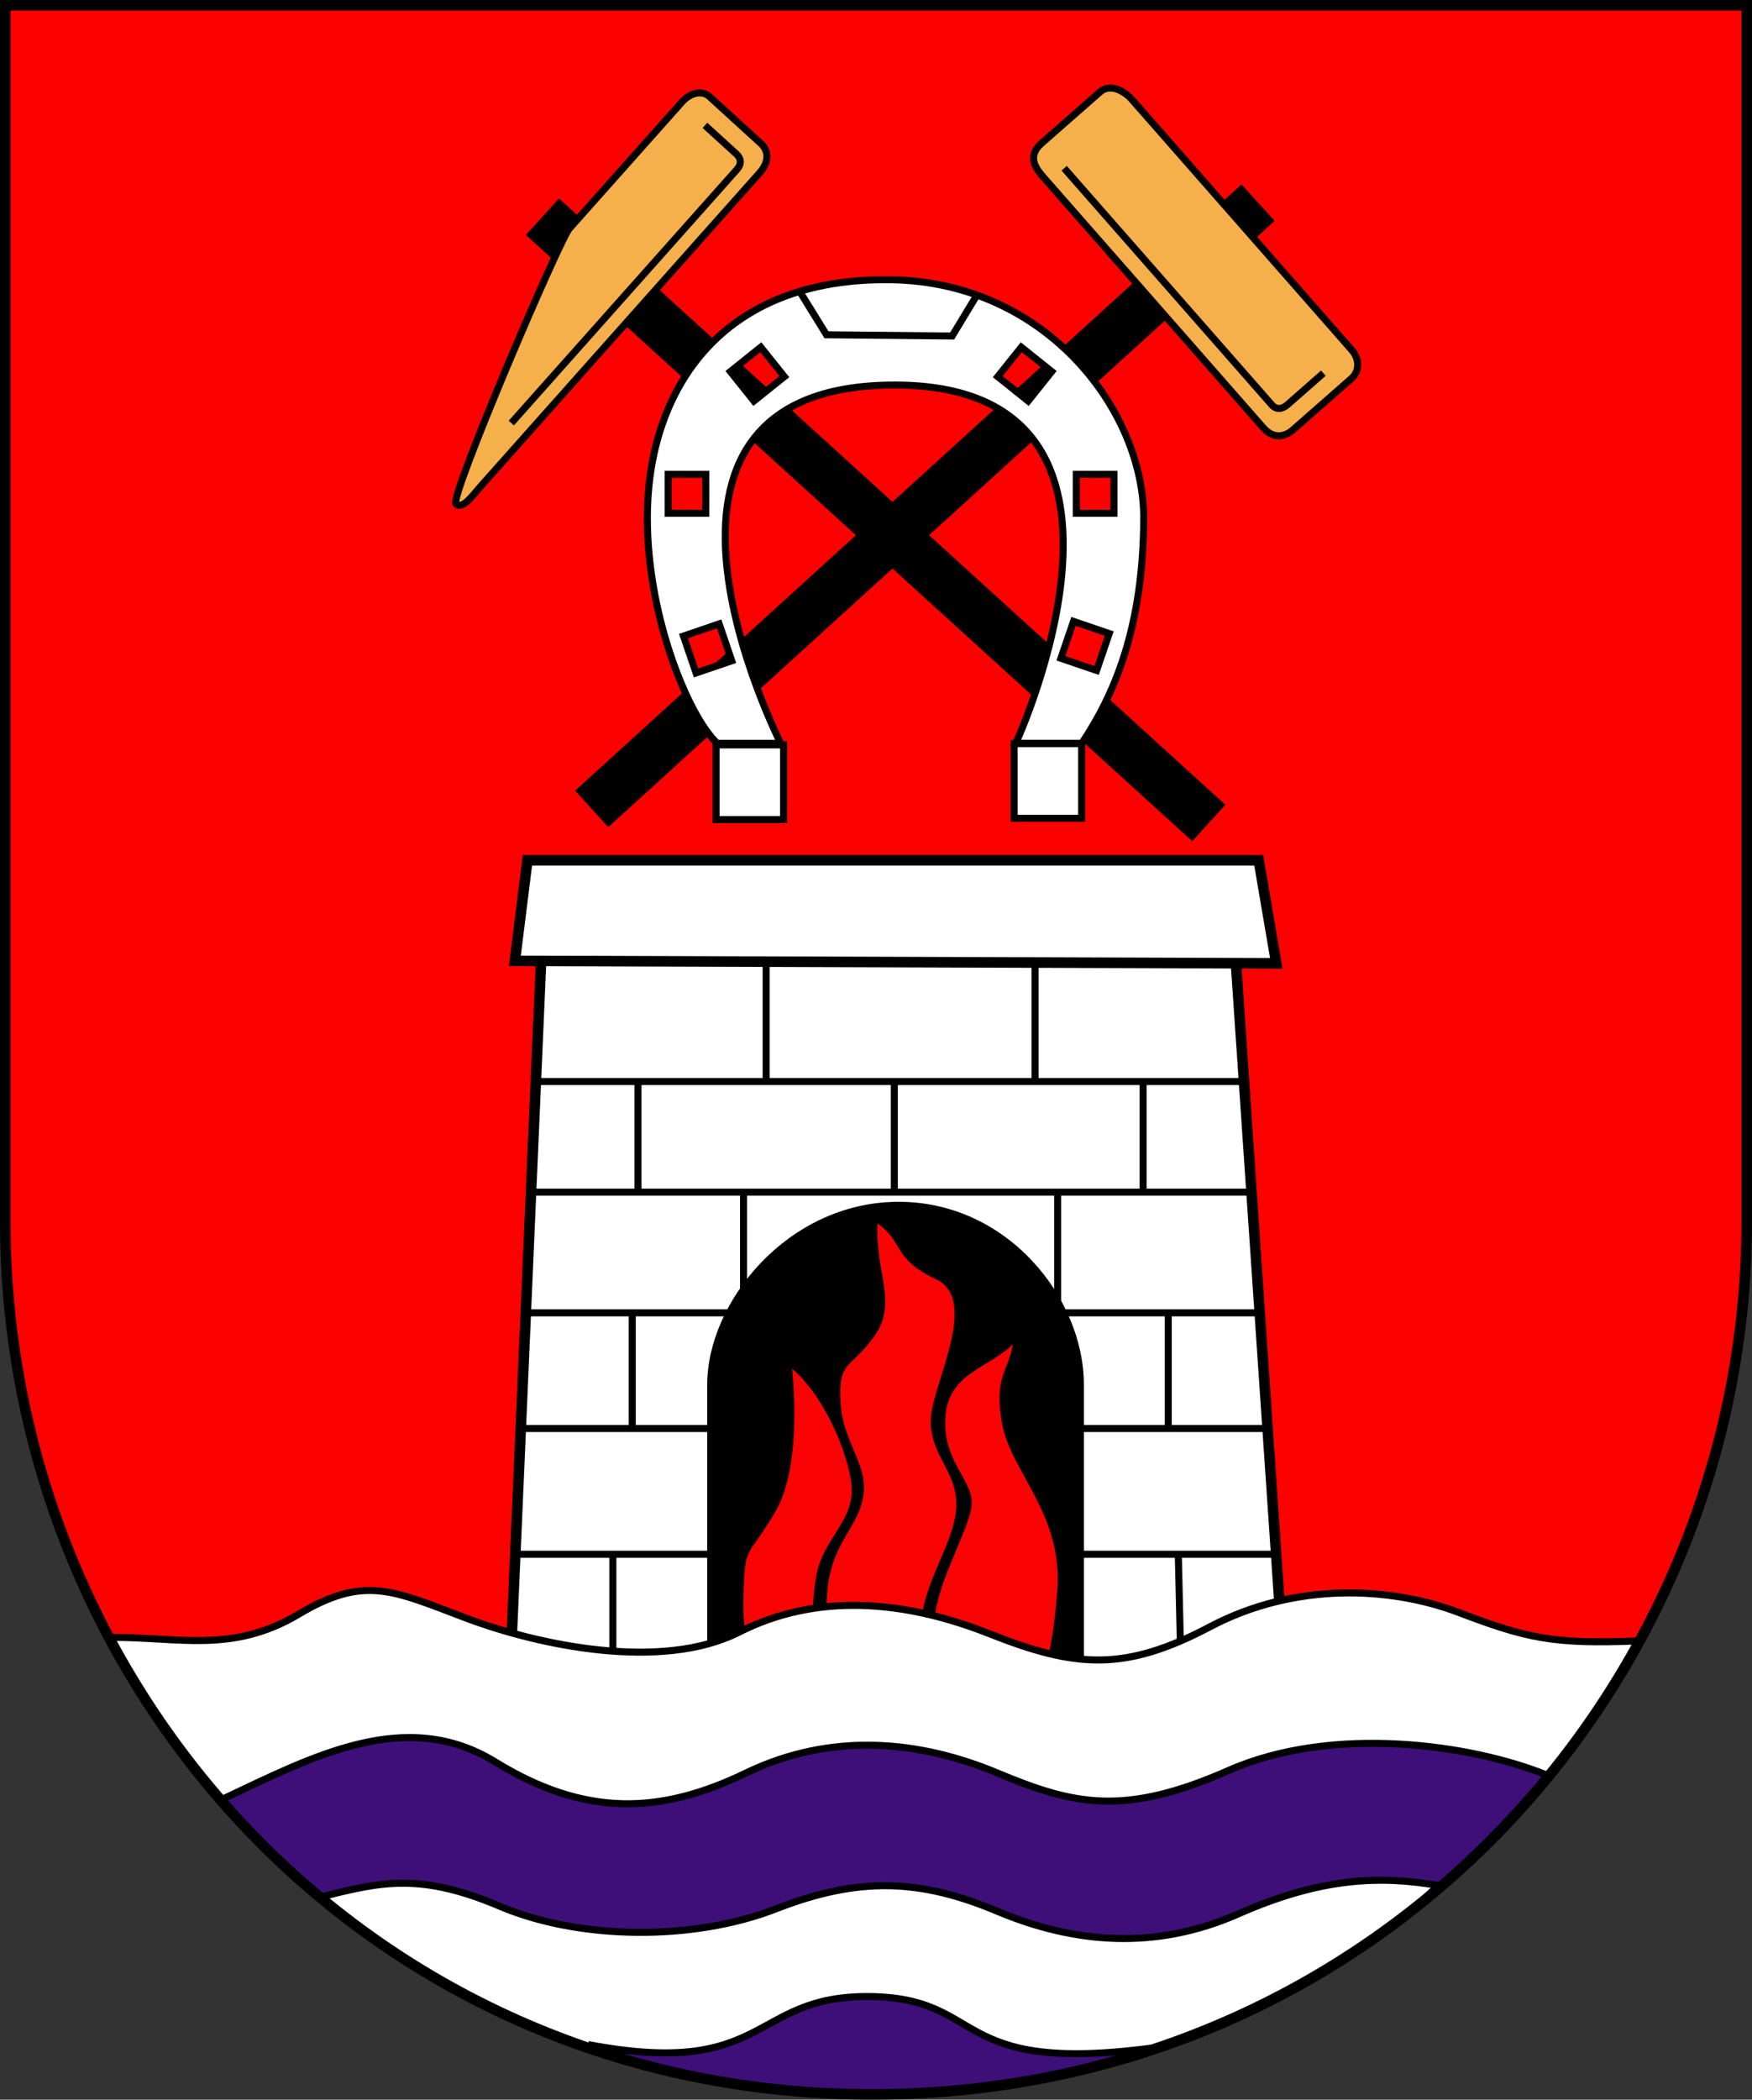
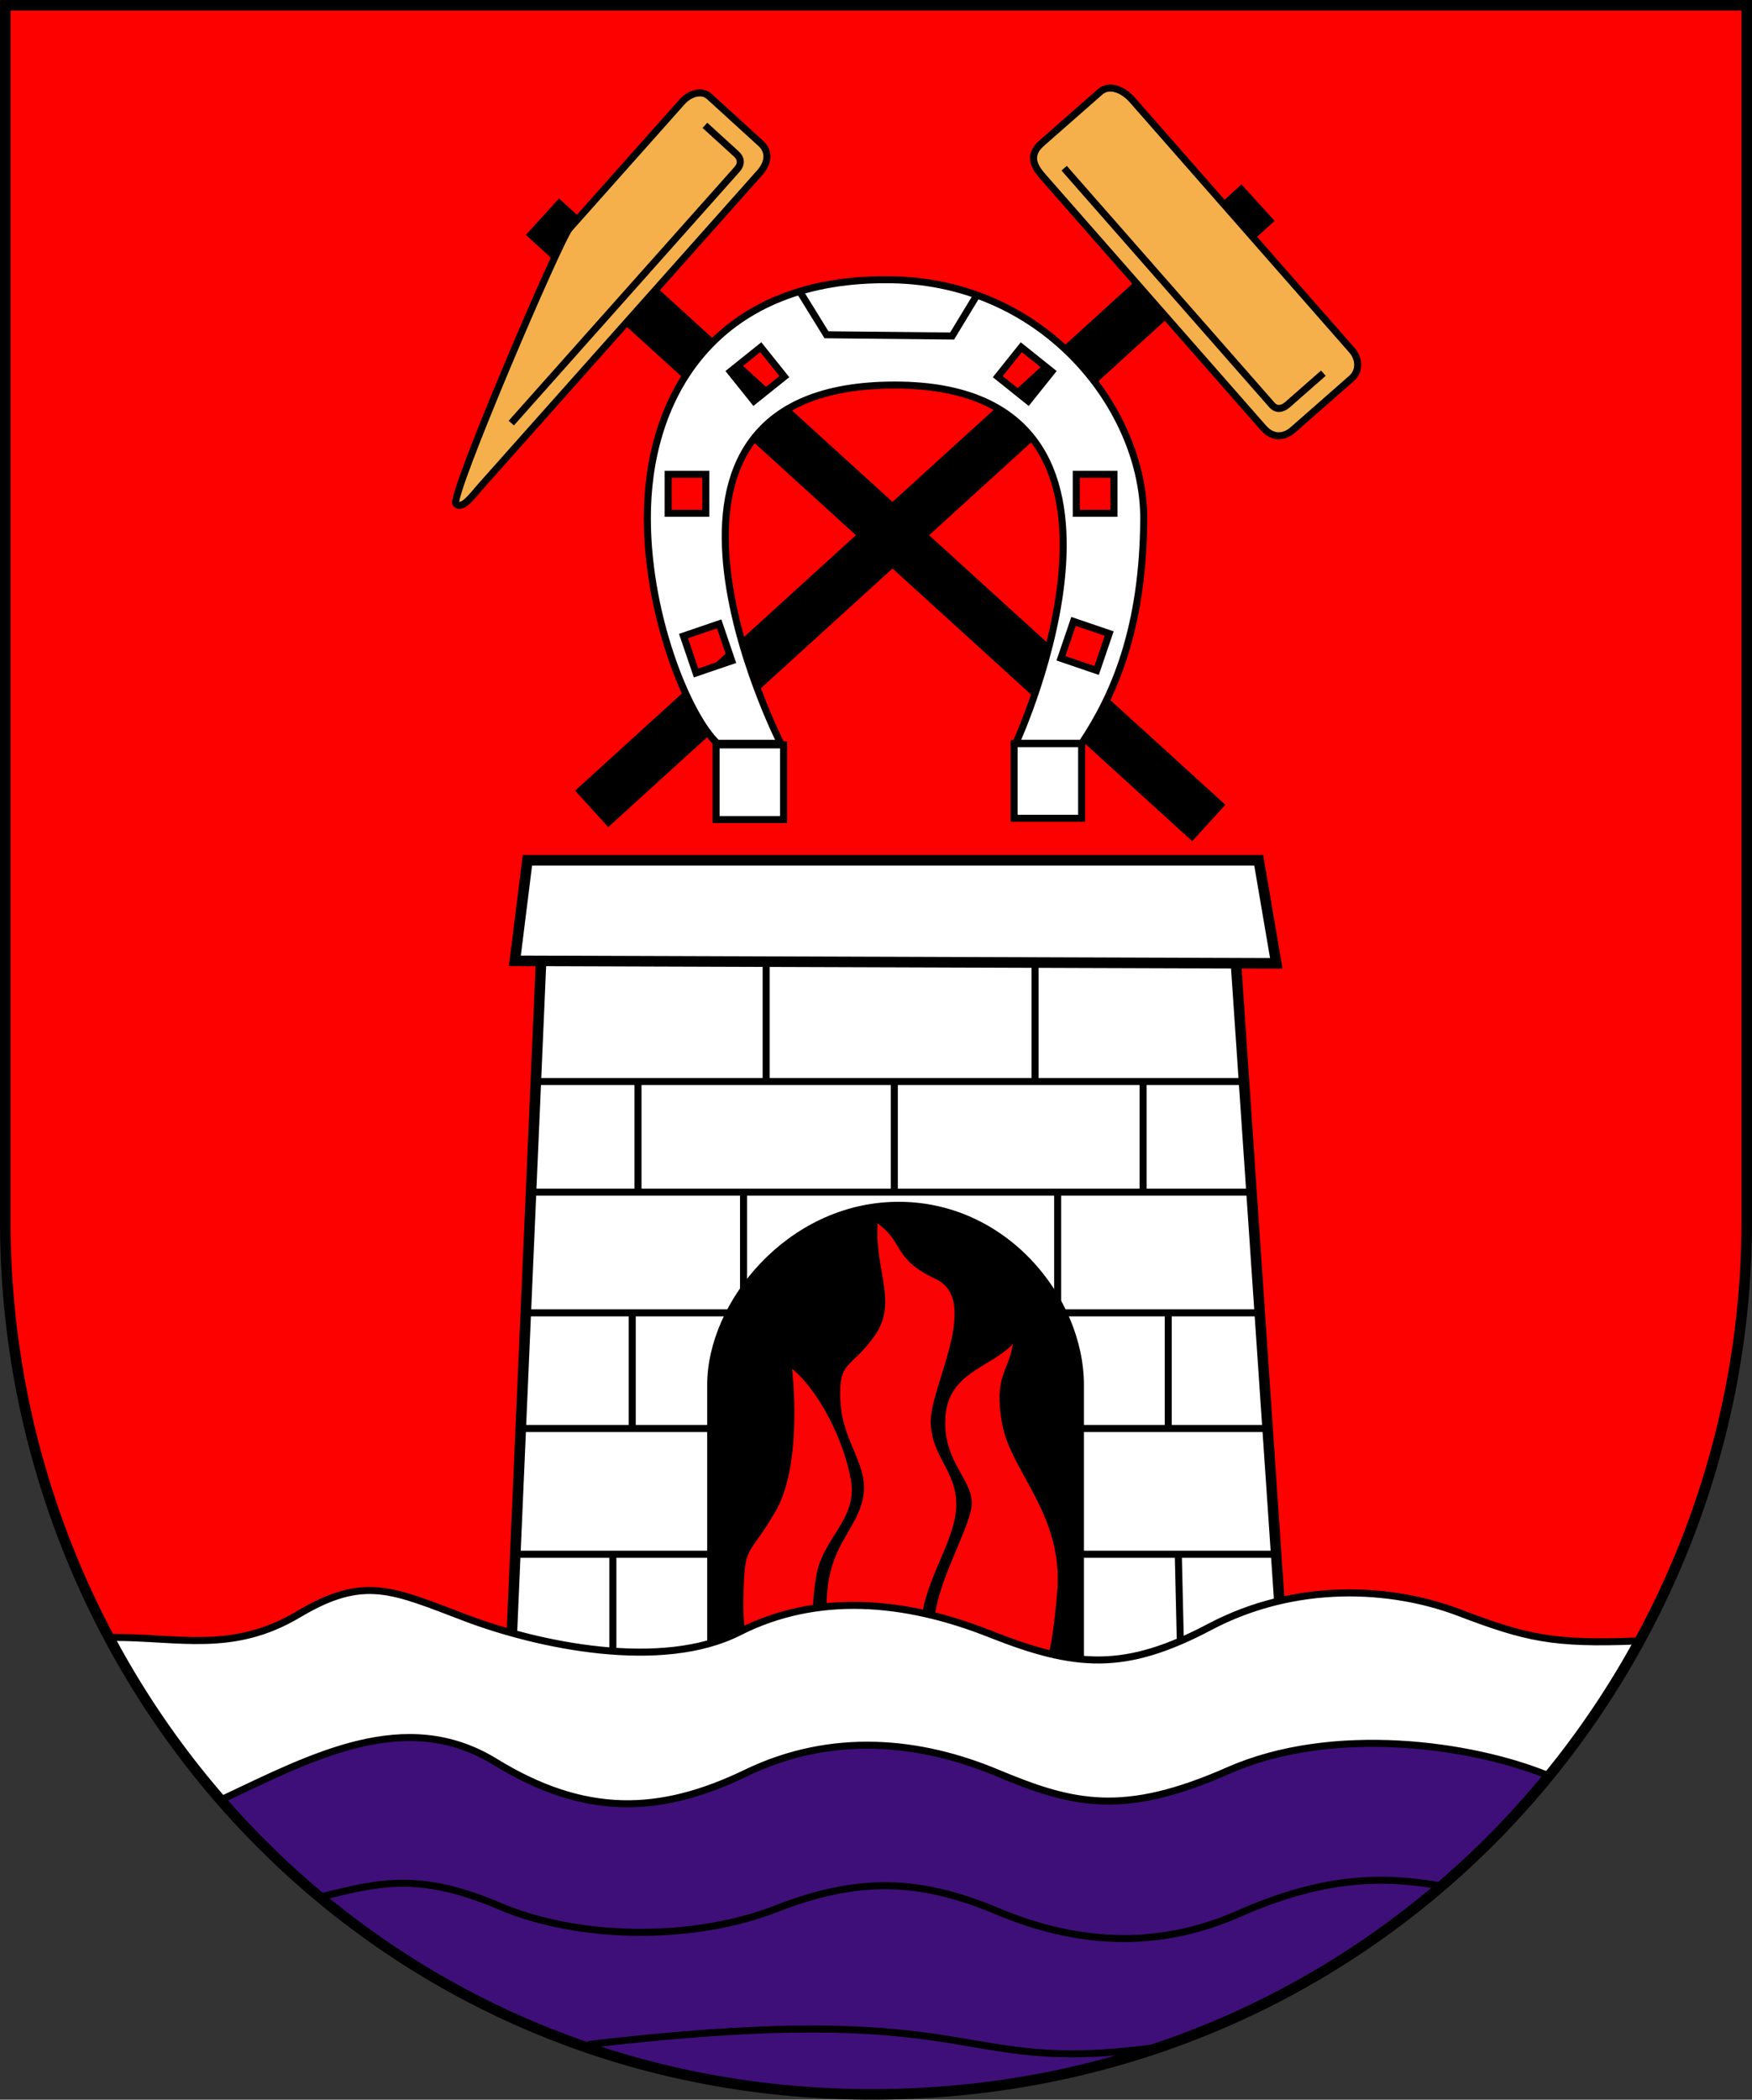
<svg xmlns="http://www.w3.org/2000/svg" version="1.0" width="497.975" height="596.475" id="svg2" style="display:inline">
  <rect width="100%" height="100%" fill="#333333" stroke="none" />
  <defs id="defs4" />
  <g transform="translate(-42.947,-38.689)" id="layer2" style="display:inline">
    <path d="M 44.447,40.189 L 539.421,40.189 L 539.421,385.661 C 539.421,517.435 434.9,633.031 291.934,633.662 C 148.97,634.292 44.447,518.619 44.447,385.661 L 44.447,40.189 z" id="path3394" style="fill:#fd0100;fill-opacity:1;fill-rule:evenodd;stroke:none;stroke-width:3;stroke-linecap:butt;stroke-linejoin:miter;stroke-miterlimit:4;stroke-dasharray:none;stroke-opacity:1;display:inline" />
  </g>
  <g transform="translate(-42.947,-38.689)" id="layer3" style="display:inline">
    <g id="g3436" style="display:inline">
      <path d="M 187.857,515.934 L 197.143,302.362 L 393.571,302.362 L 407.857,512.362 L 187.857,515.934 z" id="path3402" style="fill:#ffffff;fill-opacity:1;fill-rule:evenodd;stroke:#000000;stroke-width:3;stroke-linecap:butt;stroke-linejoin:miter;stroke-miterlimit:4;stroke-dasharray:none;stroke-opacity:1" />
      <path d="M 396.429,345.934 L 195,345.934" id="path3404" style="fill:none;fill-rule:evenodd;stroke:#000000;stroke-width:2;stroke-linecap:butt;stroke-linejoin:miter;stroke-miterlimit:4;stroke-dasharray:none;stroke-opacity:1" />
      <path d="M 194.286,377.362 L 397.857,377.362" id="path3406" style="fill:none;fill-rule:evenodd;stroke:#000000;stroke-width:2;stroke-linecap:butt;stroke-linejoin:miter;stroke-miterlimit:4;stroke-dasharray:none;stroke-opacity:1" />
      <path d="M 400.714,411.648 L 192.857,411.648" id="path3408" style="fill:none;fill-rule:evenodd;stroke:#000000;stroke-width:2;stroke-linecap:butt;stroke-linejoin:miter;stroke-miterlimit:4;stroke-dasharray:none;stroke-opacity:1" />
      <path d="M 191.429,444.505 L 404.286,444.505" id="path3410" style="fill:none;fill-rule:evenodd;stroke:#000000;stroke-width:2;stroke-linecap:butt;stroke-linejoin:miter;stroke-miterlimit:4;stroke-dasharray:none;stroke-opacity:1" />
      <path d="M 405,480.219 L 189.286,480.219" id="path3412" style="fill:none;fill-rule:evenodd;stroke:#000000;stroke-width:2;stroke-linecap:butt;stroke-linejoin:miter;stroke-miterlimit:4;stroke-dasharray:none;stroke-opacity:1" />
      <path d="M 260.714,308.076 L 260.714,345.219" id="path3414" style="fill:none;fill-rule:evenodd;stroke:#000000;stroke-width:2;stroke-linecap:butt;stroke-linejoin:miter;stroke-miterlimit:4;stroke-dasharray:none;stroke-opacity:1" />
      <path d="M 337.143,307.362 L 337.143,345.219" id="path3416" style="fill:none;fill-rule:evenodd;stroke:#000000;stroke-width:2;stroke-linecap:butt;stroke-linejoin:miter;stroke-miterlimit:4;stroke-dasharray:none;stroke-opacity:1" />
      <path d="M 224.286,345.219 L 224.286,377.362" id="path3418" style="fill:none;fill-rule:evenodd;stroke:#000000;stroke-width:2;stroke-linecap:butt;stroke-linejoin:miter;stroke-miterlimit:4;stroke-dasharray:none;stroke-opacity:1" />
      <path d="M 297.143,345.934 L 297.143,376.648" id="path3420" style="fill:none;fill-rule:evenodd;stroke:#000000;stroke-width:2;stroke-linecap:butt;stroke-linejoin:miter;stroke-miterlimit:4;stroke-dasharray:none;stroke-opacity:1" />
      <path d="M 367.857,345.219 L 367.857,376.648" id="path3422" style="fill:none;fill-rule:evenodd;stroke:#000000;stroke-width:2;stroke-linecap:butt;stroke-linejoin:miter;stroke-miterlimit:4;stroke-dasharray:none;stroke-opacity:1" />
      <path d="M 343.571,377.362 L 343.571,410.934" id="path3424" style="fill:none;fill-rule:evenodd;stroke:#000000;stroke-width:2;stroke-linecap:butt;stroke-linejoin:miter;stroke-miterlimit:4;stroke-dasharray:none;stroke-opacity:1" />
      <path d="M 254.286,377.276 L 254.286,411.02" id="path3426" style="fill:none;fill-rule:evenodd;stroke:#000000;stroke-width:2;stroke-linecap:butt;stroke-linejoin:miter;stroke-miterlimit:4;stroke-dasharray:none;stroke-opacity:1" />
      <path d="M 222.648,411.561 L 222.648,444.505" id="path3428" style="fill:none;fill-rule:evenodd;stroke:#000000;stroke-width:2;stroke-linecap:butt;stroke-linejoin:miter;stroke-miterlimit:4;stroke-dasharray:none;stroke-opacity:1" />
      <path d="M 375,410.934 L 375,444.505" id="path3430" style="fill:none;fill-rule:evenodd;stroke:#000000;stroke-width:2;stroke-linecap:butt;stroke-linejoin:miter;stroke-miterlimit:4;stroke-dasharray:none;stroke-opacity:1" />
      <path d="M 217.143,479.923 L 217.143,512.362" id="path3432" style="fill:none;fill-rule:evenodd;stroke:#000000;stroke-width:2;stroke-linecap:butt;stroke-linejoin:miter;stroke-miterlimit:4;stroke-dasharray:none;stroke-opacity:1" />
      <path d="M 377.857,480.219 L 378.571,510.934" id="path3434" style="fill:none;fill-rule:evenodd;stroke:#000000;stroke-width:2;stroke-linecap:butt;stroke-linejoin:miter;stroke-miterlimit:4;stroke-dasharray:none;stroke-opacity:1" />
      <path d="M 192.857,283.076 L 400.714,283.076 L 405.714,312.362 L 189.286,311.648 L 192.857,283.076 z" id="path3400" style="fill:#ffffff;fill-opacity:1;fill-rule:evenodd;stroke:#000000;stroke-width:3;stroke-linecap:butt;stroke-linejoin:miter;stroke-miterlimit:4;stroke-dasharray:none;stroke-opacity:1" />
    </g>
    <path d="M 243.952,518.497 L 243.952,432.108 C 243.952,408.623 266.647,380.63 297.49,380.108 C 328.838,379.578 351.028,407.159 351.028,432.108 L 351.028,518.497 L 243.952,518.497 z" id="path3494" style="fill:#000000;fill-opacity:1;fill-rule:evenodd;stroke:none;stroke-width:1px;stroke-linecap:butt;stroke-linejoin:miter;stroke-opacity:1;display:inline" />
    <path d="M 257.084,512.941 C 255.924,503.598 253.846,504.674 254.284,490.923 C 254.721,477.189 255.457,481.513 263.318,468.173 C 271.335,454.568 268.073,427.547 268.073,427.547 C 275.42,433.446 282.726,447.496 284.776,458.963 C 286.827,470.431 276.75,475.313 274.904,486.626 C 273.058,497.938 274.294,505.602 275.241,513.002 C 276.778,507.141 277.911,512.014 277.909,494.999 C 277.907,477.983 286.045,474.247 288.189,464.515 C 290.258,455.124 282.498,448.813 281.845,437.042 C 281.172,424.915 284.66,427.884 291.516,418.196 C 298.25,408.679 291.604,400.119 292.378,386.228 C 300.053,391.792 296.57,396.24 308.948,402.073 C 321.618,408.044 307.759,432.012 307.505,441.995 C 307.242,452.333 315.033,456.405 314.749,466.56 C 314.465,476.716 305.451,487.795 304.796,499.881 L 306.163,512.191 L 309.251,511.565 L 308.566,501.345 C 307.845,490.603 318.096,474.125 319.086,466.77 C 320.081,459.376 311.056,454.564 311.632,441.725 C 312.224,428.529 324.308,427.395 330.825,420.512 C 329.739,428.202 325.266,429.549 327.795,443.24 C 330.323,456.931 345.18,468.915 343.452,490.717 C 341.723,512.52 338.526,517.688 333.82,528.032 L 257.084,512.941 z" id="path3505" style="fill:#f90304;fill-opacity:1;fill-rule:evenodd;stroke:none;stroke-width:1px;stroke-linecap:butt;stroke-linejoin:miter;stroke-opacity:1;display:inline" />
    <g id="g4078" style="display:inline">
      <path d="M 400.525,96.253 L 211.122,268.484" id="path3557" style="fill:none;fill-rule:evenodd;stroke:#000000;stroke-width:14;stroke-linecap:butt;stroke-linejoin:miter;marker-end:none;stroke-miterlimit:4;stroke-dasharray:none;stroke-opacity:1" />
      <path d="M 197.122,100.253 L 386.525,272.484" id="path4068" style="fill:none;fill-rule:evenodd;stroke:#000000;stroke-width:14;stroke-linecap:butt;stroke-linejoin:miter;marker-end:none;stroke-miterlimit:4;stroke-dasharray:none;stroke-opacity:1" />
      <path d="M 204.789,103.604 L 236.757,67.694 C 239.113,65.048 242.487,64.211 244.569,66.108 L 259.182,79.418 C 261.282,81.331 261.877,84.4 258.841,87.809 L 179.55,176.878 C 177.236,179.478 174.419,183.581 172.54,181.826 C 170.613,180.027 201.999,106.738 204.789,103.604 z" id="path4070" style="fill:#f5b04c;fill-opacity:1;fill-rule:evenodd;stroke:#000000;stroke-width:2;stroke-linecap:butt;stroke-linejoin:miter;stroke-miterlimit:4;stroke-dasharray:none;stroke-opacity:1" />
      <path d="M 243.31,74.298 L 252.221,82.414 C 253.634,83.701 253.778,85.294 252.422,86.818 L 188.273,158.878" id="path4072" style="fill:none;fill-rule:evenodd;stroke:#000000;stroke-width:2;stroke-linecap:butt;stroke-linejoin:miter;stroke-miterlimit:4;stroke-dasharray:none;stroke-opacity:1" />
      <path d="M 364.789,67.087 L 427.194,138.165 C 429.361,140.634 429.477,144.1 427.105,146.182 L 410.466,160.791 C 408.075,162.89 404.839,163.425 402.046,160.244 L 339.642,89.167 C 337.512,86.741 334.617,83.238 338.998,79.391 L 355.637,64.782 C 358.28,62.462 362.222,64.164 364.789,67.087 z" id="path4074" style="fill:#f5b04c;fill-opacity:1;fill-rule:evenodd;stroke:#000000;stroke-width:2;stroke-linecap:butt;stroke-linejoin:miter;stroke-miterlimit:4;stroke-dasharray:none;stroke-opacity:1" />
      <path d="M 419.089,144.702 L 408.943,153.61 C 407.333,155.023 405.69,155.132 404.441,153.71 L 345.413,86.479" id="path4076" style="fill:none;fill-rule:evenodd;stroke:#000000;stroke-width:2;stroke-linecap:butt;stroke-linejoin:miter;stroke-miterlimit:4;stroke-dasharray:none;stroke-opacity:1" />
    </g>
    <g id="g3546" style="display:inline">
      <path d="M 331.663,249.862 C 331.663,249.862 378.513,148.267 297.5,148.076 C 212.948,147.877 264.852,249.862 264.852,249.862 L 246.811,249.862 C 238.609,242.246 226.171,212.56 226.979,183.141 C 227.894,149.793 247.417,117.292 296.49,118.163 C 340.539,118.937 368.211,155.587 368.035,186.174 C 367.856,217.267 359.561,236.212 350.418,249.862 L 331.663,249.862 z M 259.188,137.328 L 265.884,145.692 L 257.24,152.611 L 250.545,144.246 L 259.188,137.328 z M 333.24,137.328 L 326.545,145.692 L 335.188,152.611 L 341.884,144.246 L 333.24,137.328 z M 348.857,173.434 L 359.571,173.434 L 359.571,184.505 L 348.857,184.505 L 348.857,173.434 z M 348.073,215.215 L 358.214,218.673 L 354.642,229.152 L 344.5,225.695 L 348.073,215.215 z M 247.357,215.93 L 237.215,219.387 L 240.788,229.866 L 250.929,226.409 L 247.357,215.93 z M 232.857,173.434 L 243.571,173.434 L 243.571,184.505 L 232.857,184.505 L 232.857,173.434 z" id="path3508" style="fill:#ffffff;fill-opacity:1;fill-rule:evenodd;stroke:#000000;stroke-width:2;stroke-linecap:butt;stroke-linejoin:miter;stroke-miterlimit:4;stroke-dasharray:none;stroke-opacity:1" />
      <rect width="19.193" height="21.213" x="246.477" y="250.301" id="rect3510" style="opacity:1;fill:#ffffff;fill-opacity:1;stroke:#000000;stroke-width:2;stroke-linecap:butt;stroke-miterlimit:4;stroke-dasharray:none;stroke-opacity:1" />
      <rect width="19.193" height="21.213" x="331.192" y="249.944" id="rect3512" style="opacity:1;fill:#ffffff;fill-opacity:1;stroke:#000000;stroke-width:2;stroke-linecap:butt;stroke-miterlimit:4;stroke-dasharray:none;stroke-opacity:1" />
      <path d="M 270.357,121.648 L 277.857,133.791 L 313.571,134.148 L 320.714,122.362" id="path3514" style="fill:none;fill-rule:evenodd;stroke:#000000;stroke-width:2;stroke-linecap:butt;stroke-linejoin:miter;stroke-miterlimit:4;stroke-dasharray:none;stroke-opacity:1" />
    </g>
    <path d="M 80.219,514.969 C 122.553,585.477 199.144,634.065 291.938,633.656 C 384.366,633.249 460.721,584.787 503.156,514.969 L 80.219,514.969 z" id="path3376" style="fill:#3e0f79;fill-opacity:1;fill-rule:evenodd;stroke:none;stroke-width:3;stroke-linecap:butt;stroke-linejoin:miter;stroke-miterlimit:4;stroke-dasharray:none;stroke-opacity:1;display:inline" />
    <path d="M 481.429,542.694 C 494.453,533.08 501.705,519.874 507.097,504.86 C 483.445,505.799 476.896,504.118 457.599,496.778 C 438.302,489.438 411.154,488.002 386.888,500.819 C 362.623,513.636 348.639,512.504 324.259,502.839 C 299.879,493.174 275.091,491.164 253.043,502.334 C 230.995,513.505 196.053,506.155 175.261,498.294 C 154.47,490.432 146.527,486.124 127.784,497.283 C 109.042,508.442 93.771,503.744 74.751,503.849 C 83.193,520.751 92.148,537.285 107.143,549.505 C 132.903,537.364 158.211,523.55 183.694,539.209 C 209.177,554.868 230.488,554.189 255,542.362 C 279.512,530.535 304.6,533.229 326.429,542.362 C 348.257,551.495 362.474,554.707 392.143,541.648 C 421.811,528.588 459.836,533.875 481.429,542.694 z" id="path3354" style="fill:#ffffff;fill-opacity:1;fill-rule:evenodd;stroke:none;stroke-width:2;stroke-linecap:butt;stroke-linejoin:miter;stroke-miterlimit:4;stroke-dasharray:none;stroke-opacity:1;display:inline" />
-     <path d="M 135,577.362 C 158.781,599.578 184.478,609.339 210.112,619.512 C 261.624,629.274 256.185,605.609 289.914,605.875 C 323.643,606.14 312.475,628.098 370.221,620.522 C 399.823,609.012 428.732,596.461 450.837,573.704 C 434.217,570.753 418.753,571.886 395,582.362 C 371.247,592.838 348.201,590.786 326.429,581.648 C 304.656,572.509 287.305,571.694 263.571,580.934 C 239.838,590.174 207.565,589.797 185,580.219 C 162.435,570.641 151.213,573.325 135,577.362 z" id="path3350" style="fill:#ffffff;fill-opacity:1;fill-rule:evenodd;stroke:none;stroke-width:2;stroke-linecap:butt;stroke-linejoin:miter;stroke-miterlimit:4;stroke-dasharray:none;stroke-opacity:1;display:inline" />
    <g id="g3383" style="display:inline">
      <path d="M 106.071,549.862 C 131.831,537.721 158.211,523.55 183.694,539.209 C 209.177,554.868 230.488,554.189 255,542.362 C 279.512,530.535 304.6,533.229 326.429,542.362 C 348.257,551.495 362.474,554.707 392.143,541.648 C 421.811,528.588 461.265,534.232 482.857,543.051" id="path3358" style="fill:none;fill-rule:evenodd;stroke:#000000;stroke-width:2;stroke-linecap:butt;stroke-linejoin:miter;stroke-miterlimit:4;stroke-dasharray:none;stroke-opacity:1" />
      <path d="M 74.751,503.849 C 93.771,503.744 109.042,508.442 127.784,497.283 C 146.527,486.124 154.47,490.432 175.261,498.294 C 196.053,506.155 230.995,513.505 253.043,502.334 C 275.091,491.164 299.879,493.174 324.259,502.839 C 348.639,512.504 362.623,513.636 386.888,500.819 C 411.154,488.002 438.302,489.438 457.599,496.778 C 476.896,504.118 484.516,505.799 508.168,504.86" id="path3361" style="fill:none;fill-rule:evenodd;stroke:#000000;stroke-width:2;stroke-linecap:butt;stroke-linejoin:miter;stroke-miterlimit:4;stroke-dasharray:none;stroke-opacity:1" />
-       <path d="M 210.112,619.512 C 261.624,629.274 256.185,605.609 289.914,605.875 C 323.643,606.14 312.475,628.098 370.221,620.522" id="path3367" style="fill:none;fill-rule:evenodd;stroke:#000000;stroke-width:2;stroke-linecap:butt;stroke-linejoin:miter;stroke-miterlimit:4;stroke-dasharray:none;stroke-opacity:1" />
+       <path d="M 210.112,619.512 C 323.643,606.14 312.475,628.098 370.221,620.522" id="path3367" style="fill:none;fill-rule:evenodd;stroke:#000000;stroke-width:2;stroke-linecap:butt;stroke-linejoin:miter;stroke-miterlimit:4;stroke-dasharray:none;stroke-opacity:1" />
      <path d="M 135,577.362 C 151.213,573.325 162.435,570.641 185,580.219 C 207.565,589.797 239.838,590.174 263.571,580.934 C 287.305,571.694 304.656,572.509 326.429,581.648 C 348.201,590.786 371.247,592.838 395,582.362 C 418.753,571.886 435.646,571.467 452.265,574.418" id="path3369" style="fill:none;fill-rule:evenodd;stroke:#000000;stroke-width:2;stroke-linecap:butt;stroke-linejoin:miter;stroke-miterlimit:4;stroke-dasharray:none;stroke-opacity:1" />
    </g>
    <path d="M 44.447,40.189 L 539.421,40.189 L 539.421,385.661 C 539.421,517.435 434.9,633.031 291.934,633.662 C 148.97,634.292 44.447,518.619 44.447,385.661 L 44.447,40.189 z" id="path2578" style="fill:none;fill-rule:evenodd;stroke:#000000;stroke-width:3;stroke-linecap:butt;stroke-linejoin:miter;stroke-miterlimit:4;stroke-dasharray:none;stroke-opacity:1;display:inline" />
  </g>
  <g transform="translate(-42.947,-38.689)" id="layer4" style="display:inline" />
</svg>